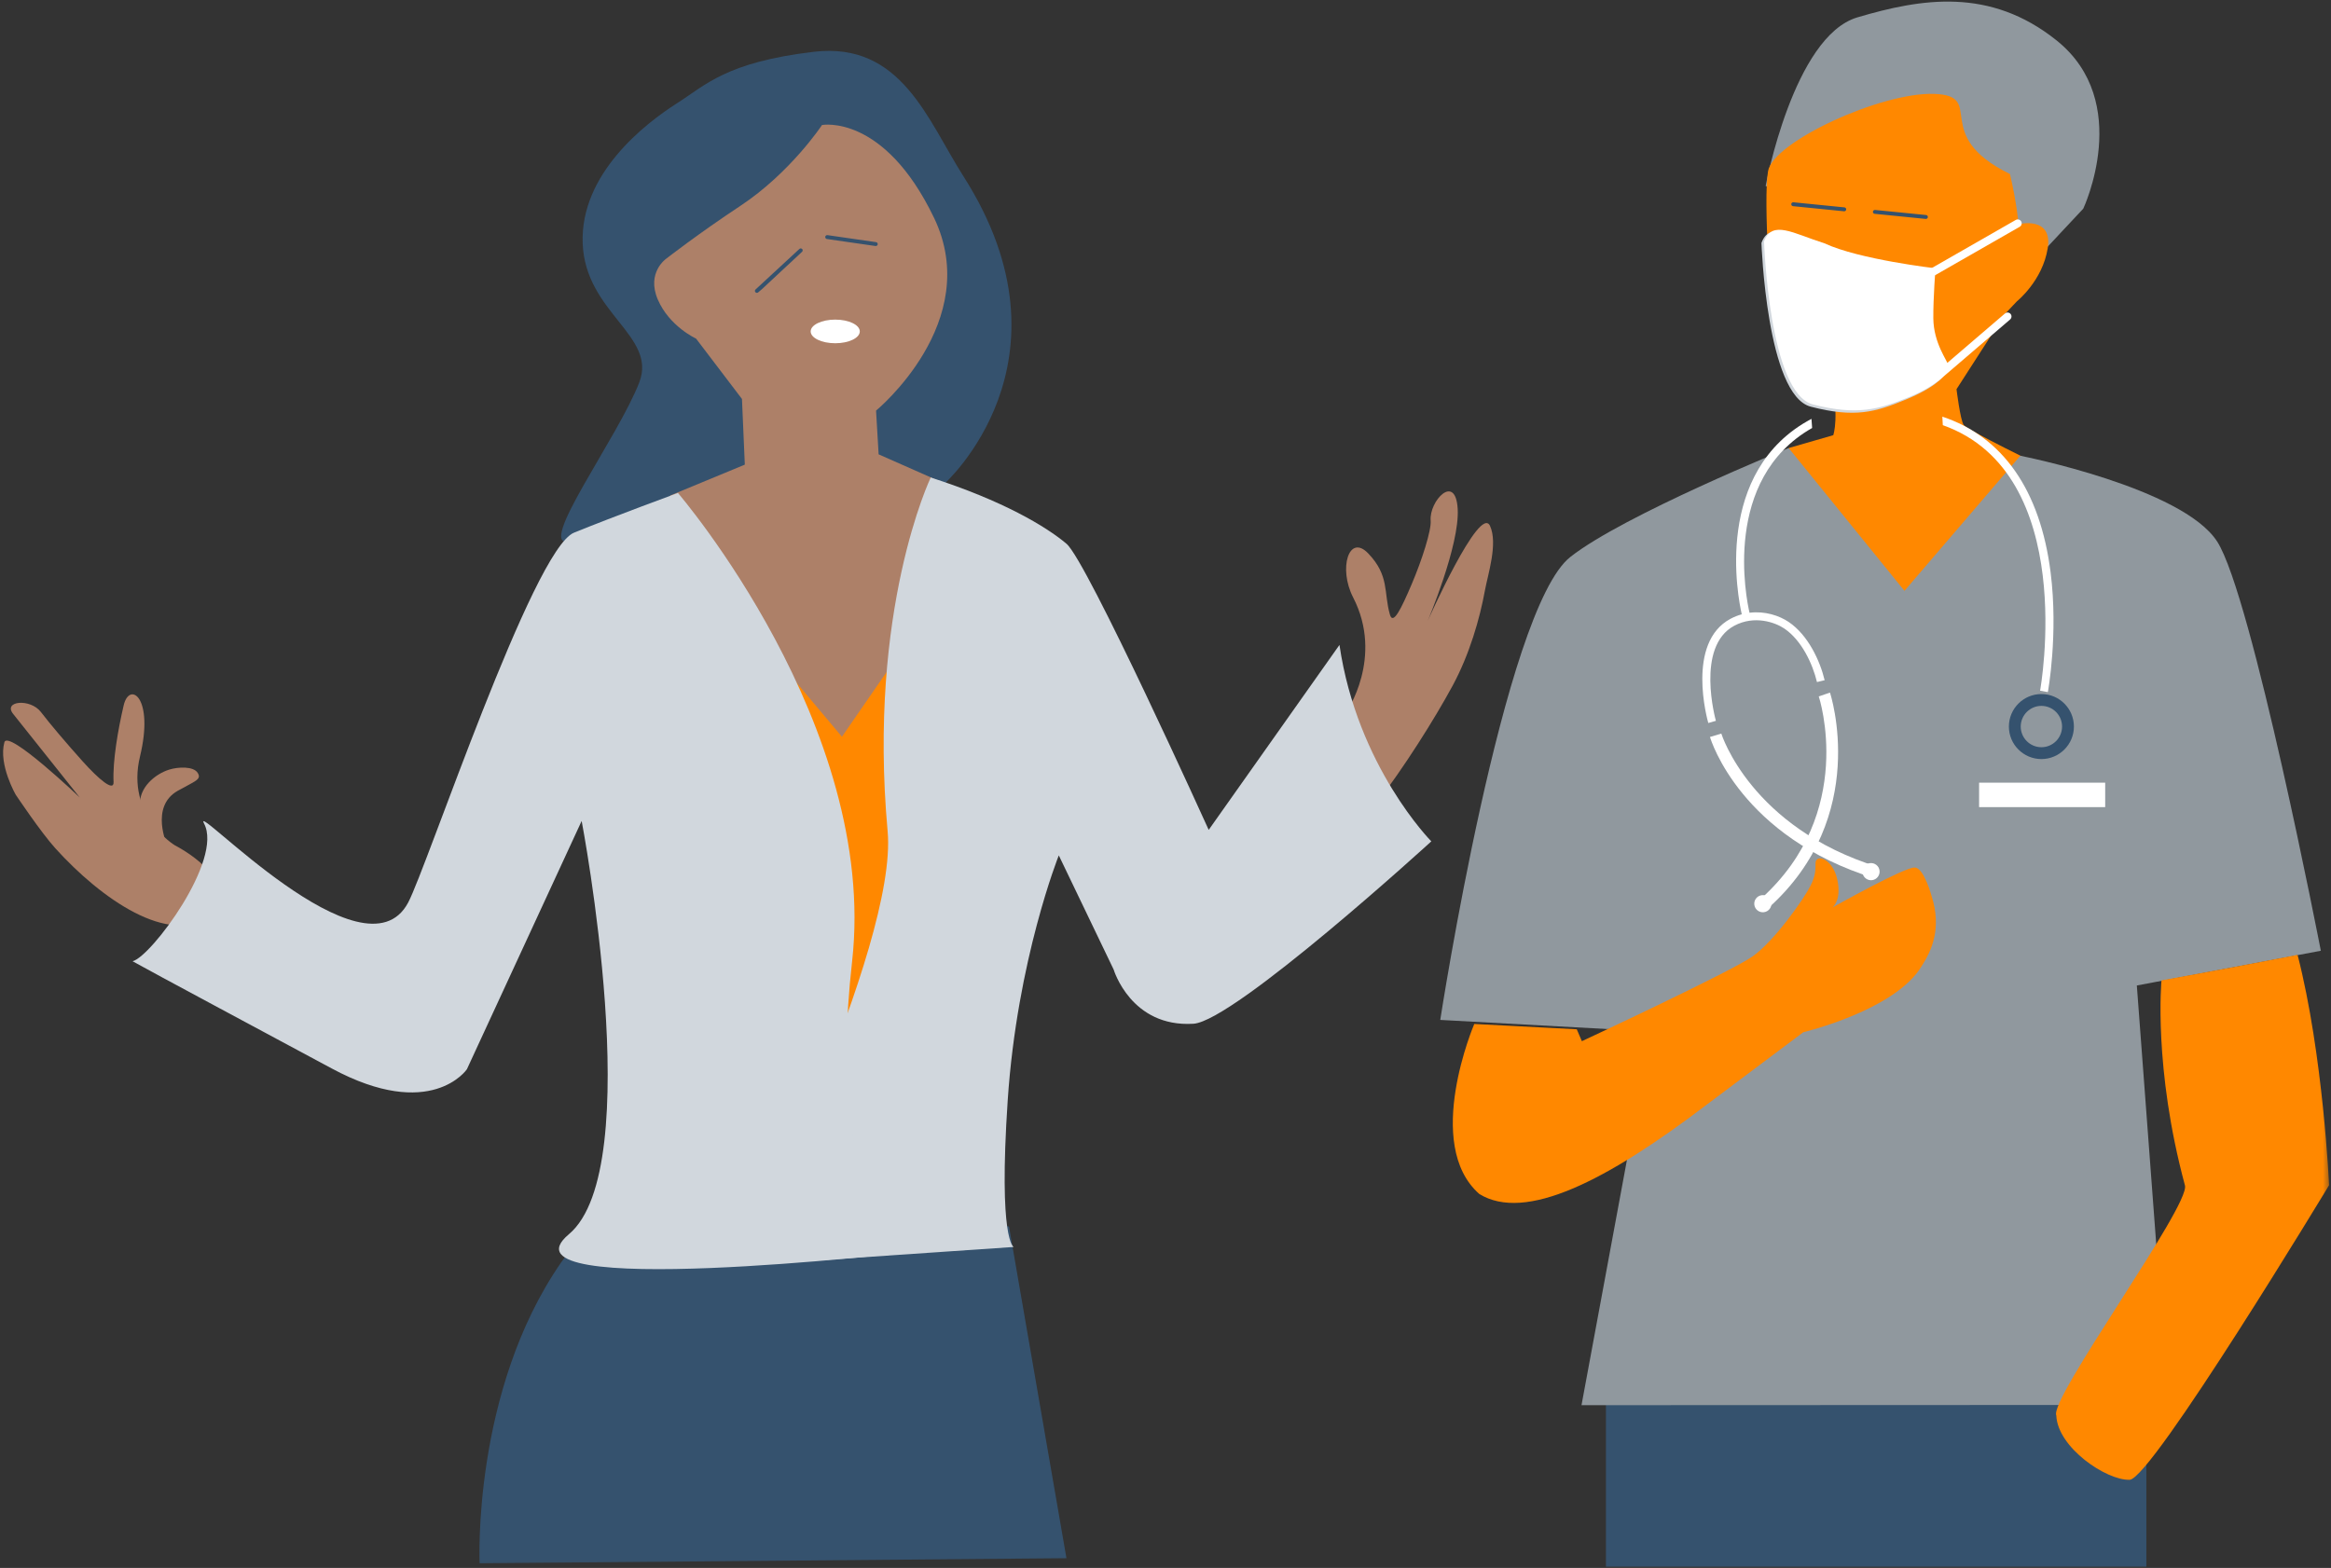
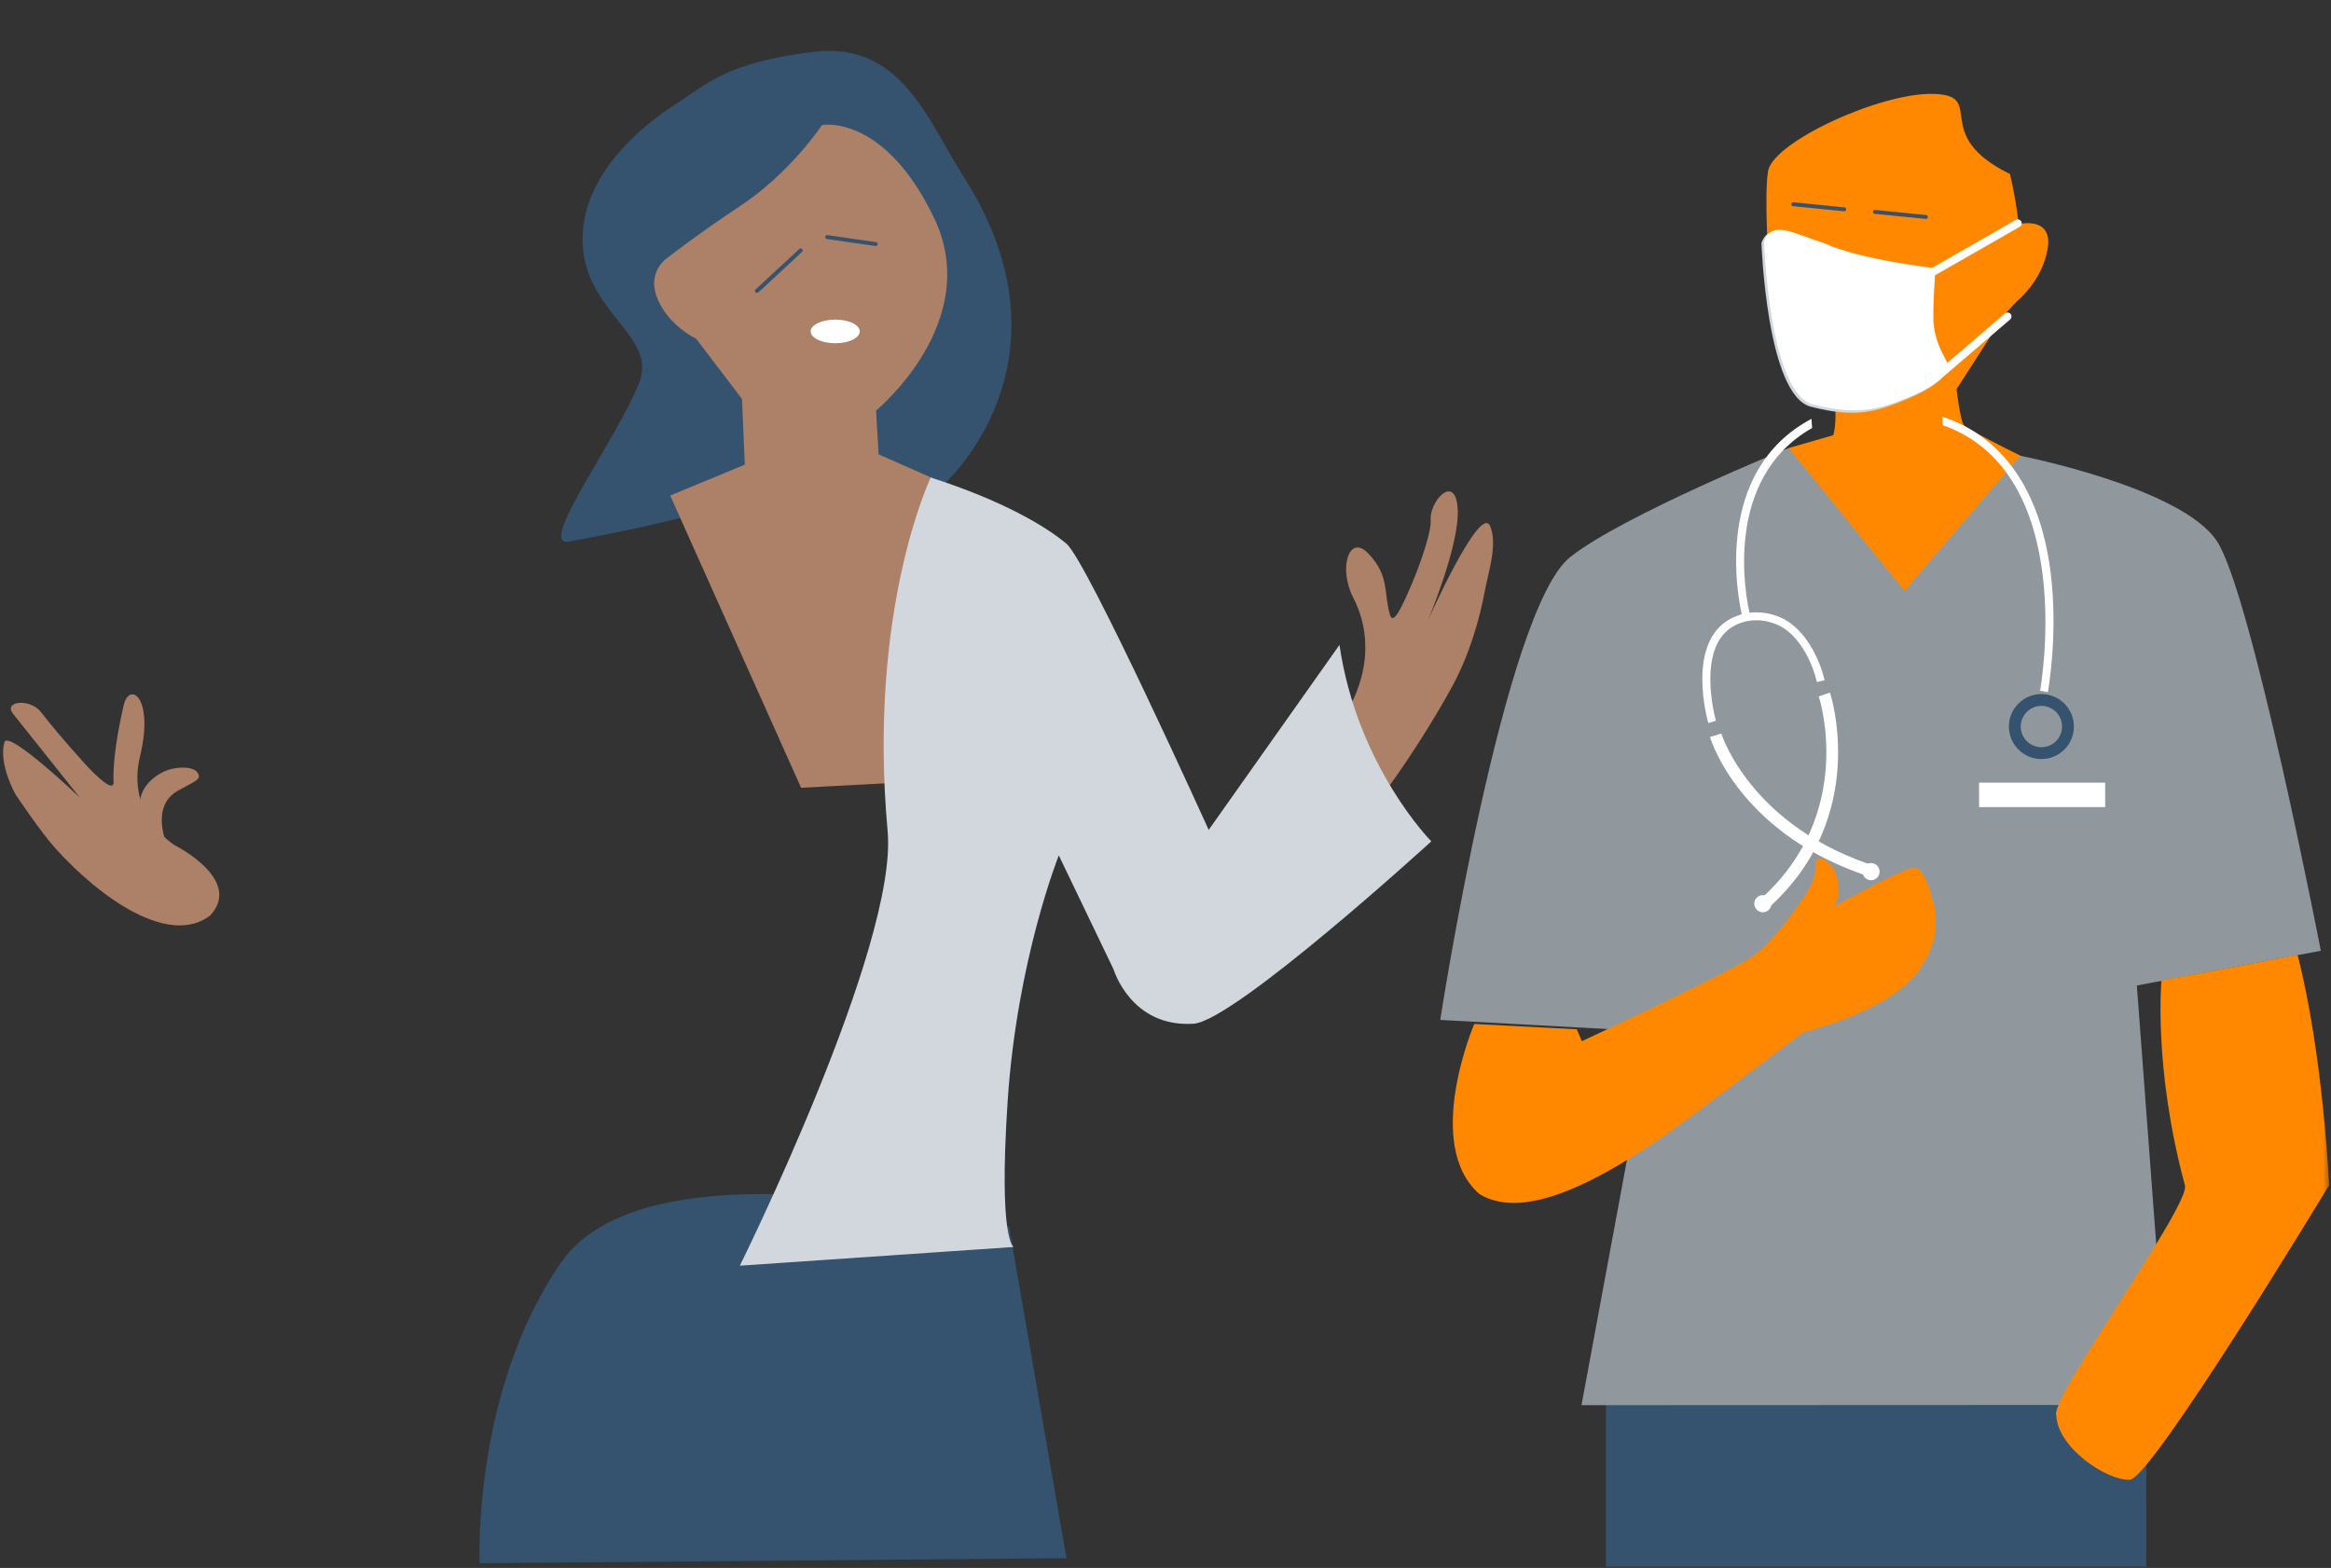
<svg xmlns="http://www.w3.org/2000/svg" xmlns:xlink="http://www.w3.org/1999/xlink" width="437px" height="294px" viewBox="0 0 437 294">
  <rect x="0" y="0" width="437" height="294" fill="#333333" stroke="none" />
  <title>Artboard</title>
  <defs>
    <polygon id="path-1" points="0.684 296.761 437.639 296.761 437.639 0.573 0.684 0.573" />
  </defs>
  <g id="Artboard" stroke="none" stroke-width="1" fill="none" fill-rule="evenodd">
    <polygon id="Fill-146" fill="#35526E" points="301.073 293.761 402.386 293.761 402.386 261.553 301.073 261.553" />
    <g id="Group-186" transform="translate(-1, -3)">
-       <path d="M332.013,37.867 C332.013,37.867 337.225,9.802 349.219,6.255 C361.212,2.708 374.033,0.574 386.53,10.559 C400.993,22.117 391.553,42.13 391.553,42.13 L384.088,50.105 L367.315,73.582 L351.307,46.986 L332.013,37.867 Z" id="Fill-147" fill="#90989E" />
      <path d="M336.326,87.013 L344.688,84.6 C344.688,84.6 345.975,81.062 344.045,72.7 C342.115,64.338 333.11,61.443 333.11,61.443 C333.11,61.443 331.502,40.536 332.467,35.069 C333.432,29.602 353.599,20.282 363.57,20.605 C373.54,20.925 362.7,28.235 377.817,35.633 C379.103,41.099 379.425,45.039 379.425,45.039 C379.425,45.039 385.857,43.431 384.892,49.542 C383.928,55.654 379.103,59.514 379.103,59.514 L376.882,61.862 L367.794,75.975 C367.794,75.975 368.49,81.706 369.133,82.671 C369.775,83.635 384.058,90.564 384.058,90.564 L355.303,121.909 L336.326,87.013 Z" id="Fill-149" fill="#FF8800" />
      <path d="M379.746,88.46 C379.746,88.46 410.153,94.423 416.666,104.554 C423.18,114.686 436.094,181.274 436.094,181.274 L401.599,187.788 L407.497,266.437 L297.489,266.483 L310.473,196.397 L271.009,194.245 C271.009,194.245 282.873,117.271 295.405,107.425 C305.45,99.532 336.326,87.012 336.326,87.012 L358.036,113.788 L379.746,88.46 Z" id="Fill-151" fill="#90989E" />
      <path d="M331.226,48.563 C331.226,48.563 332.209,77.117 340.474,79.257 C348.738,81.397 352.618,80.28 358.332,77.901 C364.045,75.524 365.856,73.394 365.651,72.443 C365.447,71.491 362.836,68.164 362.795,63.407 C362.762,59.581 363.202,53.896 363.202,53.896 C363.202,53.896 348.92,52.232 342.39,49.141 C336.473,47.239 332.755,44.402 331.226,48.563" id="Fill-153" fill="#D1D7DD" />
      <path d="M331.712,48.273 C331.712,48.273 332.63,76.733 340.896,78.842 C349.161,80.949 353.243,79.778 358.957,77.436 C364.671,75.094 366.509,72.517 366.305,71.58 C366.101,70.643 363.488,67.364 363.447,62.679 C363.416,58.909 363.856,53.309 363.856,53.309 C363.856,53.309 349.57,51.669 343.038,48.625 C337.12,46.75 333.243,44.174 331.712,48.273" id="Fill-155" fill="#FFFFFF" />
      <path d="M361.221,55.961 C360.964,55.961 360.715,55.827 360.578,55.589 C360.375,55.233 360.498,54.781 360.852,54.578 L378.906,44.238 C379.261,44.035 379.712,44.158 379.916,44.513 C380.12,44.867 379.996,45.32 379.642,45.523 L361.588,55.863 C361.472,55.929 361.346,55.961 361.221,55.961" id="Fill-157" fill="#FFFFFF" />
      <path d="M363.967,74.562 C363.758,74.562 363.551,74.474 363.405,74.303 C363.139,73.993 363.175,73.525 363.485,73.26 L376.879,61.779 C377.189,61.513 377.656,61.549 377.923,61.859 C378.189,62.17 378.153,62.637 377.842,62.903 L364.449,74.384 C364.309,74.503 364.137,74.562 363.967,74.562" id="Fill-159" fill="#FFFFFF" />
      <mask id="mask-2" fill="white">
        <use xlink:href="#path-1" />
      </mask>
      <g id="Clip-162" />
      <polygon id="Fill-161" fill="#FFFFFF" mask="url(#mask-2)" points="372.026 154.342 395.666 154.342 395.666 149.759 372.026 149.759" />
      <path d="M406.222,186.831 C406.222,186.831 404.658,203.182 410.621,225.28 C411.638,229.051 385.094,265.366 386.501,268.412 C386.742,274.443 395.908,280.616 400.25,280.474 C404.364,280.339 437.64,225.234 437.64,225.234 C437.64,225.234 436.559,200.862 431.735,182.047 C416.778,184.942 406.222,186.831 406.222,186.831" id="Fill-163" fill="#FF8800" mask="url(#mask-2)" />
      <path d="M362.054,44.053 C362.041,44.053 362.029,44.051 362.017,44.051 L352.45,43.093 C352.249,43.074 352.101,42.895 352.122,42.693 C352.142,42.49 352.326,42.349 352.523,42.364 L362.09,43.319 C362.291,43.34 362.439,43.52 362.418,43.722 C362.4,43.911 362.24,44.053 362.054,44.053" id="Fill-164" fill="#35526E" mask="url(#mask-2)" />
      <path d="M346.747,42.618 C346.735,42.618 346.722,42.617 346.71,42.617 L337.143,41.659 C336.942,41.639 336.794,41.46 336.815,41.258 C336.834,41.056 337.02,40.911 337.216,40.929 L346.783,41.885 C346.984,41.906 347.132,42.086 347.111,42.288 C347.093,42.477 346.933,42.618 346.747,42.618" id="Fill-165" fill="#35526E" mask="url(#mask-2)" />
      <path d="M384.918,132.779 L383.462,132.506 C383.539,132.094 390.765,91.775 365.223,82.721 L365.138,81.128 C376.475,84.879 383.488,94.959 385.432,110.313 C386.905,121.952 384.938,132.672 384.918,132.779" id="Fill-166" fill="#FFFFFF" mask="url(#mask-2)" />
      <path d="M340.725,83.253 L340.601,81.537 C322.112,91.362 326.814,115.038 327.533,118.187 C326.834,118.382 326.132,118.651 325.435,119.023 C317.057,123.491 321.084,137.955 321.259,138.569 L322.684,138.161 C322.644,138.022 318.798,124.24 326.132,120.33 C329.926,118.306 333.81,119.708 335.508,120.855 C338.782,123.069 340.819,127.491 341.633,130.891 L343.073,130.546 C342.194,126.876 339.963,122.081 336.338,119.629 C334.592,118.448 331.89,117.53 328.986,117.896 C328.381,115.269 323.797,92.856 340.725,83.253" id="Fill-167" fill="#FFFFFF" mask="url(#mask-2)" />
      <path d="M383.708,135.36 C381.572,135.36 379.833,137.098 379.833,139.235 C379.833,141.371 381.572,143.11 383.708,143.11 C385.844,143.11 387.582,141.371 387.582,139.235 C387.582,137.098 385.844,135.36 383.708,135.36 M383.708,145.331 C380.346,145.331 377.612,142.596 377.612,139.235 C377.612,135.873 380.346,133.139 383.708,133.139 C387.069,133.139 389.803,135.873 389.803,139.235 C389.803,142.596 387.069,145.331 383.708,145.331" id="Fill-168" fill="#35526E" mask="url(#mask-2)" />
      <path d="M332.546,173.234 L331.063,171.579 C349.112,155.411 342.042,133.799 341.969,133.582 L344.071,132.868 C344.15,133.098 351.675,156.098 332.546,173.234" id="Fill-169" fill="#FFFFFF" mask="url(#mask-2)" />
      <path d="M352.437,167.69 C327.418,159.938 321.801,141.951 321.573,141.189 L323.702,140.553 C323.755,140.728 329.264,158.186 353.095,165.568 L352.437,167.69 Z" id="Fill-170" fill="#FFFFFF" mask="url(#mask-2)" />
      <path d="M353.36,166.224 C353.48,167.104 352.864,167.915 351.984,168.034 C351.104,168.154 350.293,167.538 350.173,166.658 C350.053,165.778 350.669,164.967 351.549,164.847 C352.429,164.728 353.24,165.344 353.36,166.224" id="Fill-171" fill="#FFFFFF" mask="url(#mask-2)" />
      <path d="M333.079,172.233 C333.199,173.113 332.583,173.924 331.703,174.044 C330.823,174.164 330.012,173.548 329.892,172.668 C329.772,171.788 330.388,170.977 331.269,170.857 C332.148,170.737 332.959,171.353 333.079,172.233" id="Fill-172" fill="#FFFFFF" mask="url(#mask-2)" />
      <path d="M277.386,195.003 C277.386,195.003 267.729,217.565 278.343,226.892 C286.953,232.155 302.085,224.534 321.061,210.061 L339.072,196.552 C339.072,196.552 356.314,192.451 361.256,184.16 C363.186,181.185 365.044,177.013 363.114,170.982 C363.114,170.982 361.667,165.676 359.978,165.676 C358.29,165.434 344.54,173.153 344.54,173.153 C344.54,173.153 346.318,171.848 345.431,167.856 C344.554,163.91 341.344,163.041 341.365,164.867 C341.38,166.209 341.325,167.259 340.439,169.052 C339.245,171.47 333.685,179.425 329.584,182.32 C325.483,185.215 297.558,198.231 297.558,198.231 L296.601,195.998 L277.386,195.003 Z" id="Fill-173" fill="#FF8800" mask="url(#mask-2)" />
      <path d="M33.824,161.531 C33.824,161.531 24.546,156.001 27.246,144.843 C29.946,133.684 25.259,130.669 24.186,135.262 C23.112,139.854 22.101,145.741 22.29,149.624 C22.384,151.565 19.508,149.111 16.508,145.771 C13.508,142.43 10.373,138.745 8.679,136.521 C6.677,133.893 1.442,134.423 3.509,136.917 L15.945,152.528 C15.945,152.528 2.492,139.705 1.82,142.188 C0.684,146.388 3.957,152.03 3.957,152.03 C3.957,152.03 8.62,159.01 11.363,162.048 C19.958,171.569 32.728,180.467 40.375,174.69 C46.678,167.969 33.824,161.531 33.824,161.531" id="Fill-174" fill="#AD8068" mask="url(#mask-2)" />
      <path d="M32.387,161.602 C32.387,161.602 29.003,154.271 34.335,151.273 C37.597,149.438 38.845,149.18 38.063,147.92 C37.281,146.661 34.421,146.773 32.7,147.317 C30.003,148.169 26.959,150.767 27.263,154.068 C27.568,157.368 32.387,161.602 32.387,161.602" id="Fill-175" fill="#AD8068" mask="url(#mask-2)" />
      <path d="M253.407,136.509 C253.407,136.509 260.485,126.304 254.666,114.999 C251.876,109.577 253.888,102.999 257.504,106.769 C261.516,110.951 260.381,114.102 261.571,118.239 C262.166,120.308 263.697,117.124 265.648,112.55 C267.599,107.976 269.363,102.429 269.211,100.605 C268.91,96.96 273.875,91.606 274.278,98.416 C274.681,105.225 268.653,119.432 268.653,119.432 C268.653,119.432 278.423,97.46 280.337,101.605 C281.863,104.91 279.922,110.742 279.381,113.723 C278.423,118.985 276.511,125.682 273.321,131.582 C266.566,144.079 249.882,168.733 249.722,158.847 C247.938,152.642 253.407,136.509 253.407,136.509" id="Fill-176" fill="#AD8068" mask="url(#mask-2)" />
      <path d="M177.97,93.792 C177.97,93.792 203.801,70.831 181.64,36.09 C174.904,25.531 169.977,10.782 153.575,12.712 C137.171,14.642 133.244,18.971 127.981,22.32 C121.876,26.205 109.755,35.608 110.237,48.634 C110.72,61.66 124.22,65.946 120.852,74.686 C116.82,85.142 101.465,105.688 107.653,104.555 C158.597,95.227 149.269,88.77 149.269,88.77 L177.97,93.792 Z" id="Fill-177" fill="#35526E" mask="url(#mask-2)" />
      <path d="M126.641,95.913 L151.183,150.715 L187.219,148.801 L186.464,97.361 L165.719,88.194 L165.237,79.993 C165.237,79.993 185.499,63.348 176.091,43.809 C166.684,24.27 155.106,26.441 155.106,26.441 C155.106,26.441 149.188,35.394 139.781,41.613 C131.885,46.833 125.909,51.498 125.909,51.498 C125.909,51.498 122.144,54.086 124.315,59.152 C126.486,64.218 131.49,66.487 131.49,66.487 L140.1,77.808 L140.632,90.124 L126.641,95.913 Z" id="Fill-178" fill="#AD8068" mask="url(#mask-2)" />
      <path d="M90.911,296.133 C90.911,296.133 89.476,263.845 106.218,239.688 C122.96,215.532 190.168,232.991 190.168,232.991 L200.931,295.176 L90.911,296.133 Z" id="Fill-179" fill="#35526E" mask="url(#mask-2)" />
-       <polygon id="Fill-180" fill="#FF8800" mask="url(#mask-2)" points="130.983 107.974 158.837 141.148 182.243 107.25 178.927 235.861 142.094 238.253" />
      <path d="M175.488,92.536 C175.488,92.536 163.619,117.231 167.407,158.872 C169.368,180.421 139.702,240.326 139.702,240.326 L191.044,236.818 C191.044,236.818 188.15,235.762 189.917,209.343 C191.683,182.925 199.496,163.392 199.496,163.392 L209.78,184.797 C209.78,184.797 213.01,195.68 224.73,194.962 C232.413,194.492 269.334,160.76 269.334,160.76 C269.334,160.76 255.463,146.769 252.113,123.928 L227.599,158.608 C227.599,158.608 204.798,108.216 200.938,104.959 C197.077,101.702 188.996,96.878 175.488,92.536" id="Fill-181" fill="#D1D7DD" mask="url(#mask-2)" />
-       <path d="M110.045,156.934 L88.528,203.499 C88.528,203.499 81.823,213.379 63.167,203.334 C54.359,198.592 28.128,184.558 25.855,183.242 C29.323,182.406 42.898,164.188 39.249,157.412 C36.738,152.748 69.316,187.679 77.517,172.241 C81.053,165.586 100.89,106.017 108.61,102.881 C116.329,99.745 128.089,95.431 128.089,95.431 C128.089,95.431 165.701,139.135 160.749,183.242 C155.488,230.121 171.752,237.775 171.752,237.775 C171.752,237.775 92.824,246.864 107.653,234.426 C122.482,221.989 110.045,156.934 110.045,156.934" id="Fill-182" fill="#D1D7DD" mask="url(#mask-2)" />
      <path d="M143.109,57.845 C142.965,57.949 142.762,57.935 142.635,57.804 C142.492,57.66 142.494,57.427 142.638,57.286 L150.86,49.683 C151.002,49.54 151.237,49.542 151.379,49.687 C151.521,49.83 151.519,50.063 151.375,50.205 L143.815,57.243 C143.801,57.257 143.124,57.834 143.109,57.845" id="Fill-183" fill="#35526E" mask="url(#mask-2)" />
      <path d="M155.967,47.803 C155.797,47.751 155.687,47.581 155.713,47.4 C155.742,47.2 155.928,47.06 156.128,47.089 L165.235,48.404 C165.437,48.433 165.575,48.619 165.546,48.82 C165.517,49.02 165.331,49.16 165.13,49.13 L156.024,47.816 C156.004,47.813 155.985,47.809 155.967,47.803" id="Fill-184" fill="#35526E" mask="url(#mask-2)" />
      <path d="M162.188,65.145 C162.188,66.37 160.127,67.362 157.584,67.362 C155.042,67.362 152.98,66.37 152.98,65.145 C152.98,63.922 155.042,62.929 157.584,62.929 C160.127,62.929 162.188,63.922 162.188,65.145" id="Fill-185" fill="#FFFFFF" mask="url(#mask-2)" />
    </g>
  </g>
</svg>